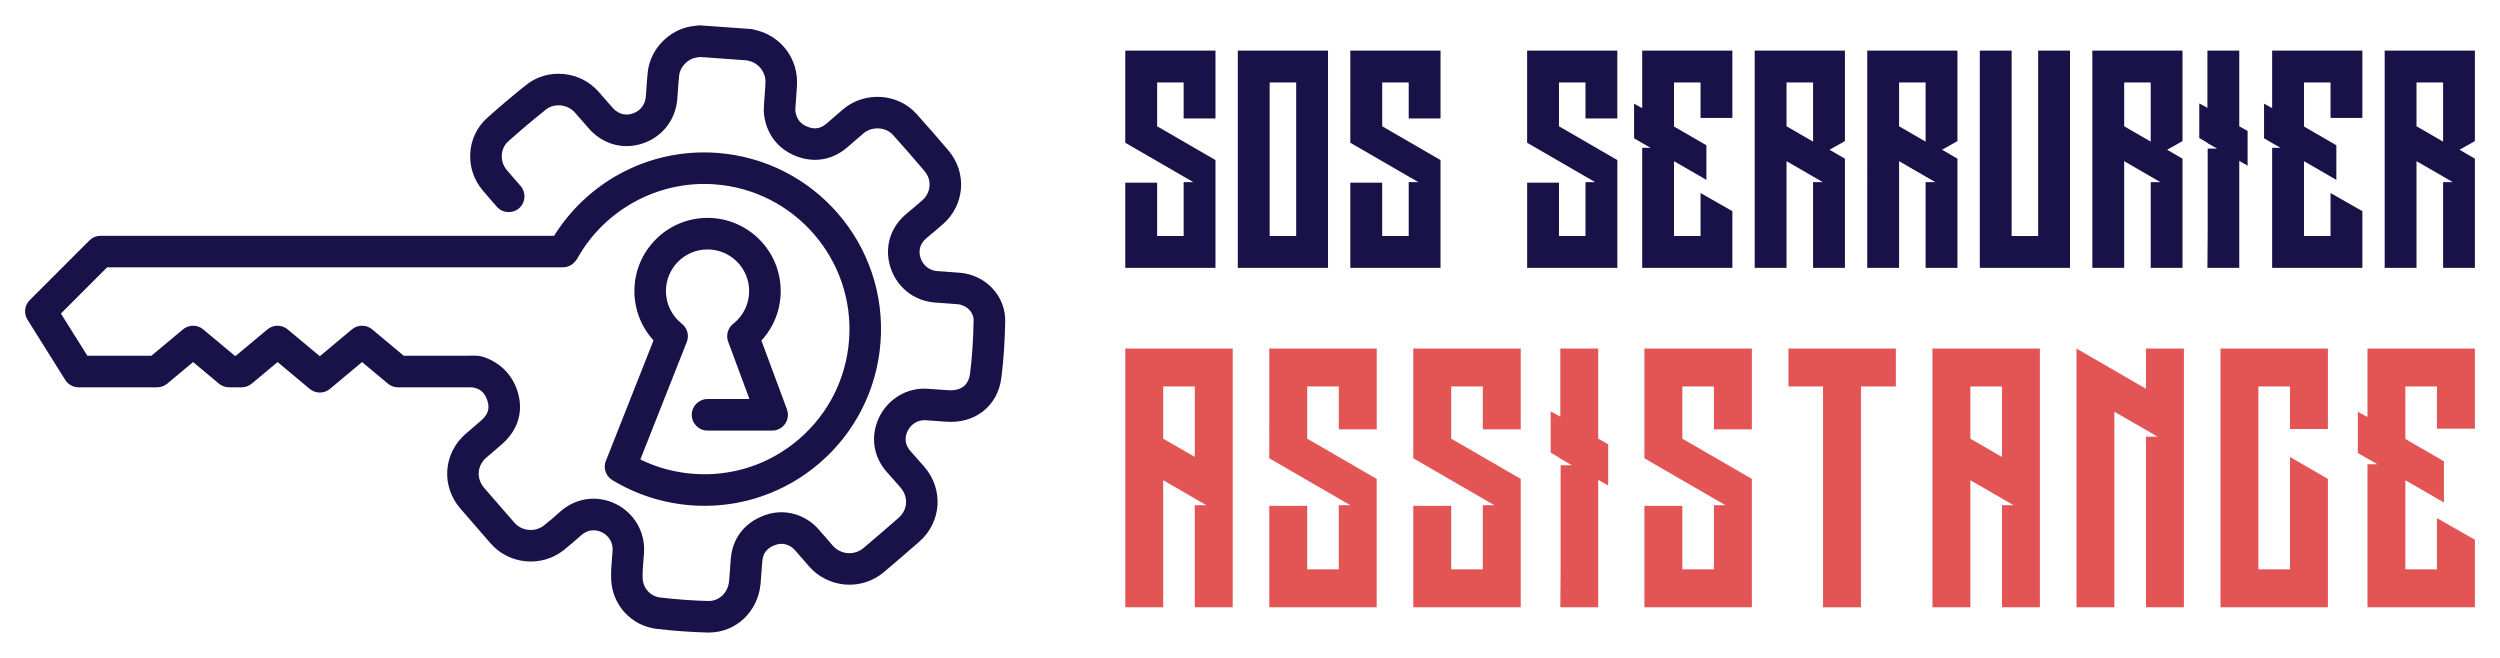
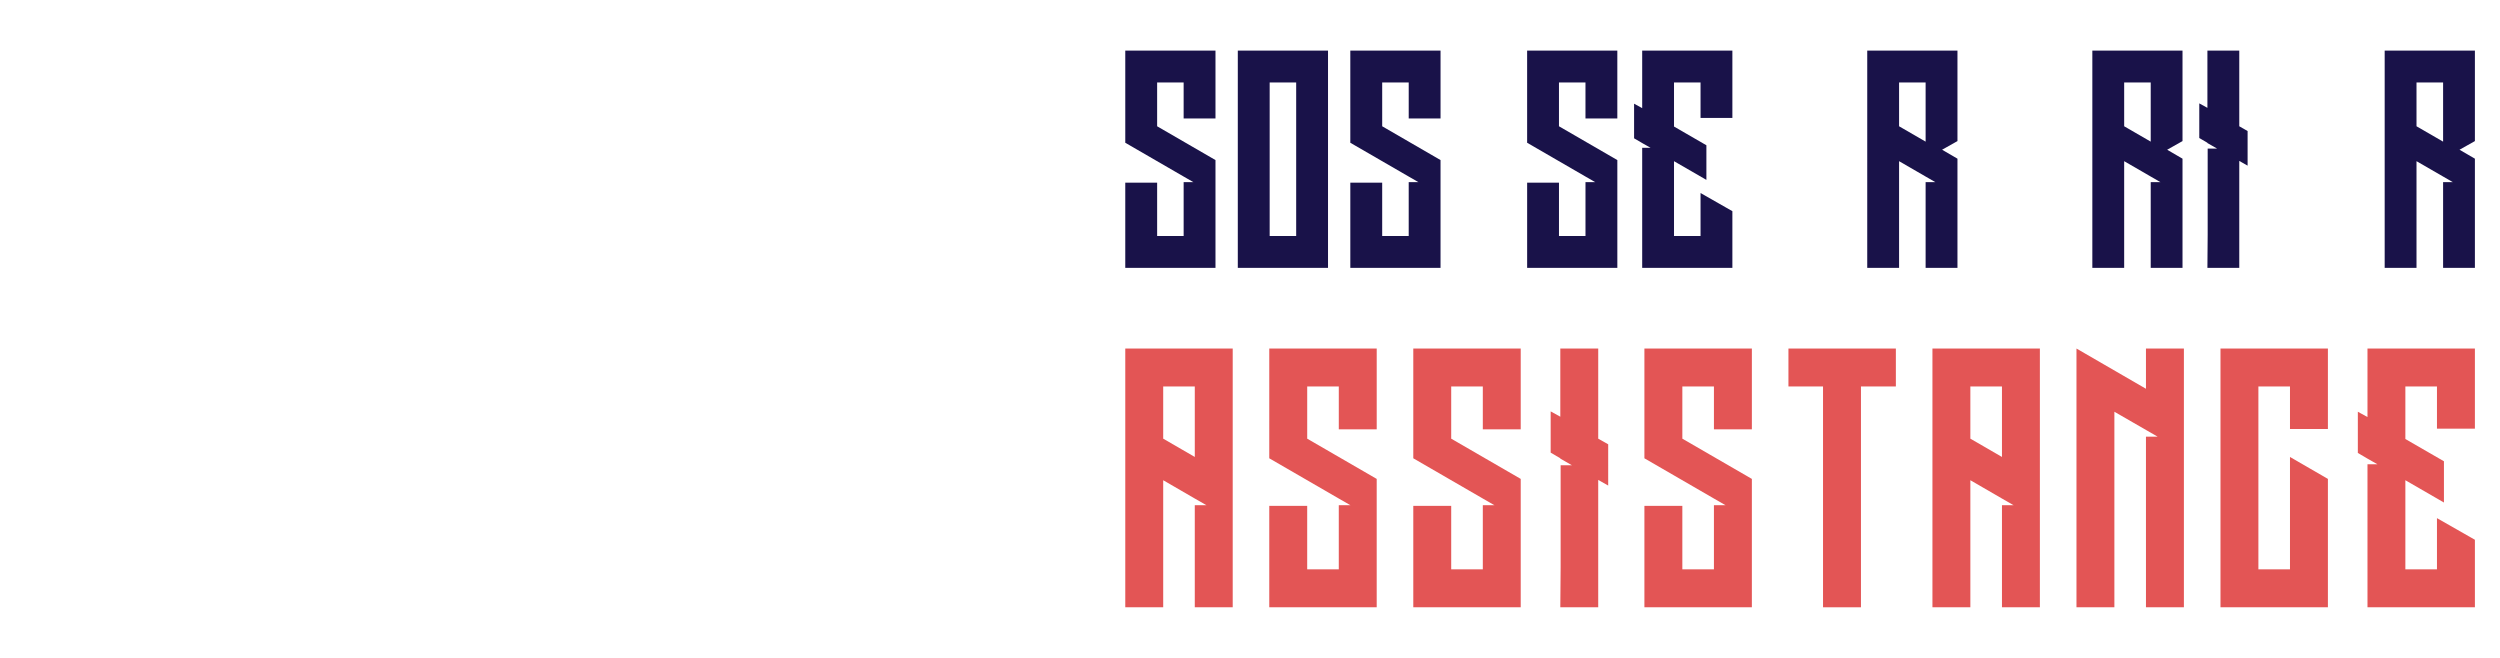
<svg xmlns="http://www.w3.org/2000/svg" version="1.1" id="Calque_1" x="0px" y="0px" width="247px" height="65px" viewBox="0 0 247 65" enable-background="new 0 0 247 65" xml:space="preserve">
  <g>
    <g>
      <g>
        <path fill="#191249" d="M120.09,5v3.145v3.56h-3.146v-3.56h-2.619v4.331l5.765,3.34v0.109v0.194v2.842v0.274v4.083v3.145h-3.146     h-2.619h-3.148v-3.145V18.05h3.148v5.269h2.619v-5.324h0.967l-0.056-0.028l-0.911-0.524l-5.767-3.338v-0.222v-0.082v-2.843     v-0.275V8.145V5h3.148h2.619H120.09z" />
        <path fill="#191249" d="M131.208,8.145v15.174v3.145h-3.146h-2.619h-3.148v-3.145V8.145V5h3.148h2.619h3.146V8.145z      M128.062,23.319V8.145h-2.619v15.174H128.062z" />
        <path fill="#191249" d="M142.326,5v3.145v3.56h-3.145v-3.56h-2.62v4.331l5.764,3.34v0.109v0.194v2.842v0.274v4.083v3.145h-3.145     h-2.62h-3.148v-3.145V18.05h3.148v5.269h2.62v-5.324h0.966l-0.057-0.028l-0.91-0.524l-5.768-3.338v-0.222v-0.082v-2.843v-0.275     V8.145V5h3.148h2.62H142.326z" />
        <path fill="#191249" d="M159.792,5v3.145v3.56h-3.147v-3.56h-2.619v4.331l5.767,3.34v0.109v0.194v2.842v0.274v4.083v3.145h-3.147     h-2.619h-3.146v-3.145V18.05h3.146v5.269h2.619v-5.324h0.966l-0.056-0.028l-0.911-0.524l-5.765-3.338v-0.222v-0.082v-2.843     v-0.275V8.145V5h3.146h2.619H159.792z" />
        <path fill="#191249" d="M171.159,5v3.145v3.505h-3.145V8.145h-2.622v4.357l3.2,1.851v3.421l-3.2-1.849v7.394h2.622v-0.137v-0.609     v-0.082v-0.304v-0.329v-2.513v-0.274l3.145,1.793v1.71v0.746v0.994v2.151h-3.145h-2.622h-3.144v-3.145v-8.717h0.828l-0.828-0.47     l-0.801-0.468v-0.305v-2.842v-0.274l0.801,0.441V8.145V5h3.144h2.622H171.159z" />
-         <path fill="#191249" d="M179.132,5h3.146v3.145v5.794l-1.52,0.855l1.52,0.884v0.137v0.304v2.842v0.274v7.228h-3.146v-8.469h0.967     l-0.056-0.028l-0.911-0.524l-2.622-1.518v10.539h-3.145V14.105v-0.304v-2.843v-0.275V8.145V5h3.145H179.132z M179.132,13.994     V8.145h-2.622v4.331L179.132,13.994z" />
        <path fill="#191249" d="M190.251,5h3.146v3.145v5.794l-1.519,0.855l1.519,0.884v0.137v0.304v2.842v0.274v7.228h-3.146v-8.469     h0.966l-0.055-0.028l-0.911-0.524l-2.622-1.518v10.539h-3.146V14.105v-0.304v-2.843v-0.275V8.145V5h3.146H190.251z      M190.251,13.994V8.145h-2.622v4.331L190.251,13.994z" />
-         <path fill="#191249" d="M204.517,26.464h-3.146h-2.622h-3.145v-3.145V5h3.145v18.319h2.622V5h3.146v18.319V26.464z" />
        <path fill="#191249" d="M212.491,5h3.141v3.145v5.794l-1.516,0.855l1.516,0.884v0.137v0.304v2.842v0.274v7.228h-3.141v-8.469     h0.963l-0.055-0.028l-0.908-0.524l-2.623-1.518v10.539h-3.145V14.105v-0.304v-2.843v-0.275V8.145V5h3.145H212.491z      M212.491,13.994V8.145h-2.623v4.331L212.491,13.994z" />
        <path fill="#191249" d="M222.063,16.367l-0.823-0.468v7.284v3.282h-3.148l0.026-3.282v-4.386v-4.112h0.937l-0.963-0.552v-0.027     l-0.803-0.469v-0.304V10.49v-0.276l0.803,0.442V5h3.148v7.476l0.823,0.47V16.367z" />
-         <path fill="#191249" d="M233.402,5v3.145v3.505h-3.145V8.145h-2.621v4.357l3.196,1.851v3.421l-3.196-1.849v7.394h2.621v-0.137     v-0.609v-0.082v-0.304v-0.329v-2.513v-0.274l3.145,1.793v1.71v0.746v0.994v2.151h-3.145h-2.621h-3.148v-3.145v-8.717h0.831     l-0.831-0.47l-0.8-0.468v-0.305v-2.842v-0.274l0.8,0.441V8.145V5h3.148h2.621H233.402z" />
        <path fill="#191249" d="M241.378,5h3.142v3.145v5.794l-1.519,0.855l1.519,0.884v0.137v0.304v2.842v0.274v7.228h-3.142v-8.469     h0.964l-0.057-0.028l-0.907-0.524l-2.627-1.518v10.539h-3.145V14.105v-0.304v-2.843v-0.275V8.145V5h3.145H241.378z      M241.378,13.994V8.145h-2.627v4.331L241.378,13.994z" />
      </g>
      <g>
        <path fill="#E35555" d="M118.045,34.436h3.747v3.746v9.134v0.362v3.384v0.329V60h-3.747V49.911h1.15l-0.064-0.033l-1.086-0.623     l-3.121-1.809V60h-3.747V45.279v-0.363V41.53v-0.328v-3.021v-3.746h3.747H118.045z M118.045,45.147v-6.966h-3.121v5.159     L118.045,45.147z" />
        <path fill="#E35555" d="M136.019,34.436v3.746v4.238h-3.746v-4.238h-3.121v5.159l6.866,3.975v0.131v0.23v3.384v0.329v4.862V60     h-3.746h-3.121h-3.747v-3.748v-6.274h3.747v6.274h3.121v-6.341h1.151l-0.067-0.033l-1.084-0.623l-6.868-3.976v-0.263v-0.1V41.53     v-0.328v-3.021v-3.746h3.747h3.121H136.019z" />
        <path fill="#E35555" d="M150.247,34.436v3.746v4.238h-3.745v-4.238h-3.123v5.159l6.868,3.975v0.131v0.23v3.384v0.329v4.862V60     h-3.745h-3.123h-3.746v-3.748v-6.274h3.746v6.274h3.123v-6.341h1.15l-0.067-0.033l-1.083-0.623l-6.869-3.976v-0.263v-0.1V41.53     v-0.328v-3.021v-3.746h3.746h3.123H150.247z" />
        <path fill="#E35555" d="M158.889,47.974l-0.985-0.56v8.675V60h-3.746l0.032-3.912v-5.223V45.97h1.119l-1.15-0.66v-0.031     l-0.953-0.56V44.36v-3.385v-0.33l0.953,0.526v-6.735h3.746v8.905l0.985,0.556V47.974z" />
        <path fill="#E35555" d="M173.085,34.436v3.746v4.238h-3.748v-4.238h-3.121v5.159l6.868,3.975v0.131v0.23v3.384v0.329v4.862V60     h-3.748h-3.121h-3.748v-3.748v-6.274h3.748v6.274h3.121v-6.341h1.15l-0.068-0.033l-1.083-0.623l-6.868-3.976v-0.263v-0.1V41.53     v-0.328v-3.021v-3.746h3.748h3.121H173.085z" />
        <path fill="#E35555" d="M187.311,38.182h-3.448V60h-3.748V38.182h-3.417v-3.746h3.417h3.748h3.448V38.182z" />
        <path fill="#E35555" d="M197.794,34.436h3.746v3.746v9.134v0.362v3.384v0.329V60h-3.746V49.911h1.149l-0.066-0.033l-1.083-0.623     l-3.123-1.809V60h-3.746V45.279v-0.363V41.53v-0.328v-3.021v-3.746h3.746H197.794z M197.794,45.147v-6.966h-3.123v5.159     L197.794,45.147z" />
        <path fill="#E35555" d="M215.769,34.436v6.145v0.327v3.385v0.363v8.607V60h-3.748v-6.738V43.142h1.152l-4.272-2.462V60h-3.745     V38.542v-0.361v-0.394v-2.99v-0.362l6.865,3.976v-3.976H215.769z" />
        <path fill="#E35555" d="M226.25,42.386v-4.204h-3.121v18.071h3.121v-6.997v-1.578v-2.53l3.747,2.168v0.362v3.384v0.329v4.862V60     h-3.747h-3.121h-3.745v-3.748V38.182v-3.746h3.745h3.121h3.747v3.746v4.204H226.25z" />
        <path fill="#E35555" d="M244.52,34.436v3.746v4.173h-3.748v-4.173h-3.122v5.192l3.811,2.2v4.076l-3.811-2.204v8.806h3.122v-0.164     v-0.72v-0.1v-0.363v-0.392v-2.992v-0.328l3.748,2.137v2.038v0.884v1.185V60h-3.748h-3.122h-3.743v-3.748V45.87h0.984     l-0.984-0.559l-0.952-0.558v-0.361v-3.384v-0.328l0.952,0.523v-3.021v-3.746h3.743h3.122H244.52z" />
      </g>
    </g>
-     <path fill="#191249" d="M98.008,28.443c-0.826-0.857-1.941-1.388-3.139-1.492c-0.482-0.041-0.969-0.075-1.438-0.109   c-0.279-0.019-0.571-0.039-0.854-0.06c-0.756-0.059-1.396-0.57-1.629-1.305c-0.24-0.757-0.033-1.433,0.599-1.957   c0.633-0.525,1.146-0.96,1.617-1.373c2.156-1.888,2.402-5.074,0.56-7.255c-1.011-1.197-2.076-2.417-3.161-3.627   c-1.852-2.061-5.104-2.275-7.254-0.478c-0.352,0.293-0.696,0.595-1.028,0.887c-0.191,0.167-0.39,0.34-0.583,0.507   c-0.604,0.52-1.165,0.627-1.875,0.357c-0.732-0.278-1.113-0.753-1.236-1.537c-0.015-0.095-0.003-0.293,0.007-0.465v-0.009   c0.018-0.284,0.04-0.567,0.063-0.866c0.034-0.448,0.07-0.913,0.088-1.386c0.042-1.176-0.319-2.347-1.018-3.296   c-0.696-0.946-1.702-1.638-2.833-1.95c-0.119-0.032-0.232-0.06-0.342-0.087c-0.044-0.011-0.088-0.022-0.133-0.034l-0.134-0.034   L69.096,2.5l-0.155,0.019c-0.061,0.009-0.121,0.016-0.182,0.023c-0.151,0.018-0.322,0.038-0.501,0.067   c-1.059,0.179-2.07,0.725-2.849,1.537c-0.784,0.82-1.283,1.86-1.405,2.931c-0.066,0.59-0.105,1.175-0.143,1.739   c-0.015,0.224-0.029,0.456-0.047,0.681c-0.062,0.835-0.537,1.462-1.301,1.715c-0.961,0.321-1.631-0.152-2.023-0.606   c-0.451-0.523-0.91-1.048-1.362-1.559c-0.873-0.984-2.087-1.601-3.422-1.733c-1.354-0.137-2.67,0.242-3.704,1.065   c-1.3,1.034-2.601,2.131-3.863,3.262c-1.006,0.899-1.603,2.145-1.679,3.504c-0.076,1.339,0.362,2.641,1.232,3.667   c0.268,0.316,0.555,0.65,0.879,1.022c0.173,0.198,0.346,0.396,0.519,0.593c0.568,0.646,1.554,0.71,2.2,0.142s0.709-1.555,0.141-2.2   c-0.17-0.193-0.34-0.387-0.508-0.582c-0.314-0.36-0.593-0.686-0.853-0.99c-0.718-0.846-0.651-2.117,0.148-2.832   c1.219-1.09,2.471-2.149,3.725-3.146c0.823-0.655,2.13-0.519,2.854,0.296c0.444,0.502,0.894,1.016,1.336,1.528   c0.674,0.782,1.521,1.337,2.448,1.605c0.941,0.273,1.951,0.246,2.919-0.078c1.956-0.652,3.269-2.354,3.423-4.441   c0.018-0.235,0.034-0.475,0.05-0.704c0.036-0.554,0.071-1.078,0.13-1.596c0.093-0.823,0.844-1.605,1.675-1.744   C68.879,5.667,69,5.652,69.125,5.638c0.019-0.003,0.037-0.005,0.054-0.008l4.61,0.334c0.004,0.002,0.009,0.003,0.013,0.004   c0.094,0.022,0.184,0.045,0.266,0.068c0.955,0.262,1.598,1.137,1.561,2.125c-0.014,0.41-0.047,0.823-0.081,1.26   c-0.023,0.3-0.047,0.611-0.066,0.924v0.007c-0.019,0.313-0.041,0.704,0.025,1.129c0.295,1.885,1.434,3.296,3.208,3.969   c0.605,0.23,1.212,0.345,1.806,0.345c1.146,0,2.248-0.423,3.211-1.252c0.203-0.176,0.406-0.354,0.602-0.525   c0.334-0.293,0.649-0.57,0.974-0.841c0.861-0.72,2.205-0.641,2.934,0.171c1.066,1.186,2.109,2.383,3.101,3.556   c0.746,0.882,0.646,2.129-0.233,2.898c-0.449,0.394-0.943,0.813-1.553,1.318c-0.787,0.654-1.349,1.482-1.626,2.401   c-0.278,0.927-0.264,1.929,0.046,2.898c0.619,1.953,2.332,3.315,4.363,3.469c0.293,0.023,0.589,0.044,0.875,0.063   c0.455,0.032,0.927,0.064,1.383,0.104c0.908,0.079,1.609,0.787,1.595,1.611c-0.032,1.903-0.147,3.619-0.352,5.244   c-0.196,1.554-1.44,1.699-2.163,1.646c-0.217-0.014-0.433-0.031-0.649-0.047c-0.46-0.035-0.935-0.07-1.405-0.101   c-0.979-0.063-1.948,0.17-2.802,0.678c-0.844,0.501-1.519,1.235-1.952,2.123c-0.439,0.902-0.604,1.881-0.472,2.832   c0.13,0.949,0.554,1.847,1.22,2.596l0.012,0.013c0.441,0.494,0.895,1.003,1.332,1.506c0.814,0.94,0.732,2.211-0.197,3.022   c-1.156,1.01-2.313,2.005-3.441,2.959c-0.915,0.775-2.26,0.669-3.059-0.242c-0.19-0.219-0.384-0.444-0.571-0.661   c-0.265-0.308-0.541-0.625-0.818-0.939c-0.661-0.743-1.502-1.269-2.434-1.519c-0.953-0.258-1.953-0.213-2.887,0.129   c-1.979,0.72-3.17,2.245-3.354,4.29c-0.033,0.381-0.059,0.761-0.083,1.126c-0.025,0.368-0.048,0.715-0.079,1.062   c-0.107,1.187-0.984,2.024-2.086,1.995c-1.521-0.04-3.102-0.155-4.698-0.34c-0.997-0.116-1.721-0.908-1.761-1.926   c-0.021-0.547,0.028-1.128,0.078-1.743c0.02-0.253,0.042-0.513,0.06-0.777c0.129-2.011-0.958-3.891-2.769-4.79   c-1.837-0.912-3.939-0.635-5.486,0.725l-0.158,0.139c-0.508,0.447-0.989,0.869-1.488,1.258c-0.873,0.68-2.175,0.554-2.905-0.281   c-0.823-0.943-1.908-2.186-2.985-3.435c-0.806-0.935-0.712-2.202,0.224-3.011c0.189-0.164,0.388-0.331,0.58-0.493   c0.334-0.283,0.681-0.576,1.021-0.882c1.582-1.428,2.09-3.296,1.433-5.258c-0.532-1.585-1.709-2.746-3.29-3.285   c-0.605-0.207-1.226-0.132-1.852-0.132c-0.49,0-0.981,0-1.471,0c-1.049,0-2.099,0-3.148,0c-0.482,0-0.965,0-1.447,0l-3.12-2.605   c-0.579-0.481-1.42-0.481-1.998,0l-3.175,2.652l-3.176-2.652c-0.577-0.481-1.419-0.481-1.998,0l-3.12,2.605h-0.108l-3.12-2.605   c-0.578-0.481-1.419-0.481-1.998,0l-3.12,2.605H8.631l-2.613-4.168l4.568-4.569h45.026c0.479,0,0.907-0.216,1.192-0.554   c0.091-0.096,0.173-0.204,0.239-0.323c2.713-4.856,8.042-7.73,13.58-7.32c7.893,0.583,13.844,7.468,13.267,15.348   c-0.281,3.823-2.032,7.306-4.931,9.81c-2.898,2.502-6.601,3.726-10.424,3.445c-1.86-0.138-3.627-0.614-5.268-1.419l4.588-11.609   c0.254-0.64,0.056-1.373-0.486-1.799c-1-0.785-1.574-1.964-1.574-3.234c0-2.267,1.844-4.11,4.11-4.11   c2.268,0,4.111,1.844,4.111,4.11c0,1.27-0.573,2.449-1.574,3.234c-0.533,0.419-0.735,1.134-0.5,1.768l2.104,5.667h-4.141   c-0.86,0-1.559,0.699-1.559,1.559c0,0.861,0.699,1.559,1.559,1.559h6.382c0.51,0,0.989-0.249,1.28-0.668   c0.29-0.419,0.359-0.953,0.182-1.433l-2.522-6.794c1.223-1.324,1.906-3.054,1.906-4.893c0-3.986-3.242-7.228-7.228-7.228   c-3.984,0-7.227,3.242-7.227,7.228c0,1.83,0.678,3.553,1.889,4.875L59.92,45.389c-0.371,0.719-0.127,1.614,0.576,2.042   c2.348,1.43,5.049,2.293,7.811,2.496c0.438,0.032,0.873,0.048,1.307,0.048c1.901,0,3.772-0.307,5.575-0.918   c2.138-0.725,4.091-1.843,5.808-3.325c1.715-1.48,3.107-3.25,4.135-5.261c1.066-2.081,1.693-4.328,1.866-6.681   c0.173-2.35-0.121-4.663-0.871-6.876c-0.726-2.137-1.845-4.09-3.327-5.805c-1.482-1.713-3.253-3.105-5.265-4.134   c-2.082-1.066-4.33-1.694-6.683-1.868c-3.379-0.25-6.728,0.479-9.686,2.107c-2.634,1.452-4.838,3.543-6.419,6.082H9.94   c-0.413,0-0.809,0.164-1.102,0.457l-5.902,5.903c-0.514,0.513-0.604,1.314-0.22,1.929l3.729,5.952   c0.286,0.456,0.784,0.73,1.321,0.73h7.758c0.365,0,0.718-0.127,0.999-0.361l2.555-2.135l2.555,2.135   c0.28,0.234,0.633,0.361,0.999,0.361h1.239c0.366,0,0.72-0.127,0.999-0.361l2.555-2.135l3.176,2.652   c0.289,0.242,0.643,0.363,0.999,0.363c0.354,0,0.709-0.122,0.999-0.363l3.174-2.652l2.555,2.135c0.28,0.234,0.634,0.361,1,0.361   H46.6c0.811,0.096,1.275,0.484,1.545,1.291c0.261,0.775,0.091,1.359-0.565,1.953c-0.302,0.272-0.614,0.537-0.943,0.814   c-0.199,0.168-0.405,0.341-0.609,0.519c-1.081,0.934-1.731,2.207-1.834,3.584c-0.103,1.378,0.356,2.735,1.289,3.817   c1.084,1.257,2.173,2.505,3,3.453c0.876,1.002,2.099,1.625,3.444,1.756c1.349,0.13,2.67-0.249,3.723-1.067   c0.573-0.447,1.111-0.921,1.63-1.379l0.157-0.138c0.596-0.522,1.34-0.623,2.043-0.274c0.693,0.344,1.093,1.033,1.043,1.799   c-0.015,0.234-0.035,0.47-0.056,0.719c-0.056,0.68-0.113,1.383-0.085,2.118c0.097,2.549,1.997,4.611,4.515,4.904   c1.689,0.195,3.362,0.316,4.975,0.359c0.049,0.001,0.096,0.002,0.143,0.002c2.688,0,4.882-2.055,5.131-4.835   c0.034-0.382,0.061-0.764,0.085-1.131c0.025-0.366,0.048-0.712,0.079-1.058c0.075-0.841,0.469-1.332,1.315-1.641   c0.675-0.246,1.412-0.042,1.923,0.533c0.262,0.296,0.529,0.605,0.787,0.903c0.192,0.222,0.39,0.452,0.589,0.679   c0.926,1.056,2.202,1.699,3.591,1.808c1.393,0.108,2.752-0.333,3.826-1.239c1.138-0.964,2.309-1.97,3.477-2.991   c2.21-1.931,2.43-5.187,0.501-7.412c-0.451-0.52-0.913-1.037-1.359-1.538l-0.014-0.015c-0.517-0.58-0.613-1.284-0.272-1.985   c0.331-0.678,1.033-1.103,1.748-1.056c0.458,0.029,0.926,0.064,1.38,0.098c0.218,0.017,0.436,0.033,0.654,0.049   c1.399,0.101,2.659-0.249,3.645-1.011c1.024-0.792,1.658-1.953,1.836-3.357c0.218-1.739,0.341-3.563,0.376-5.578   C99.332,30.502,98.869,29.337,98.008,28.443z" />
  </g>
</svg>